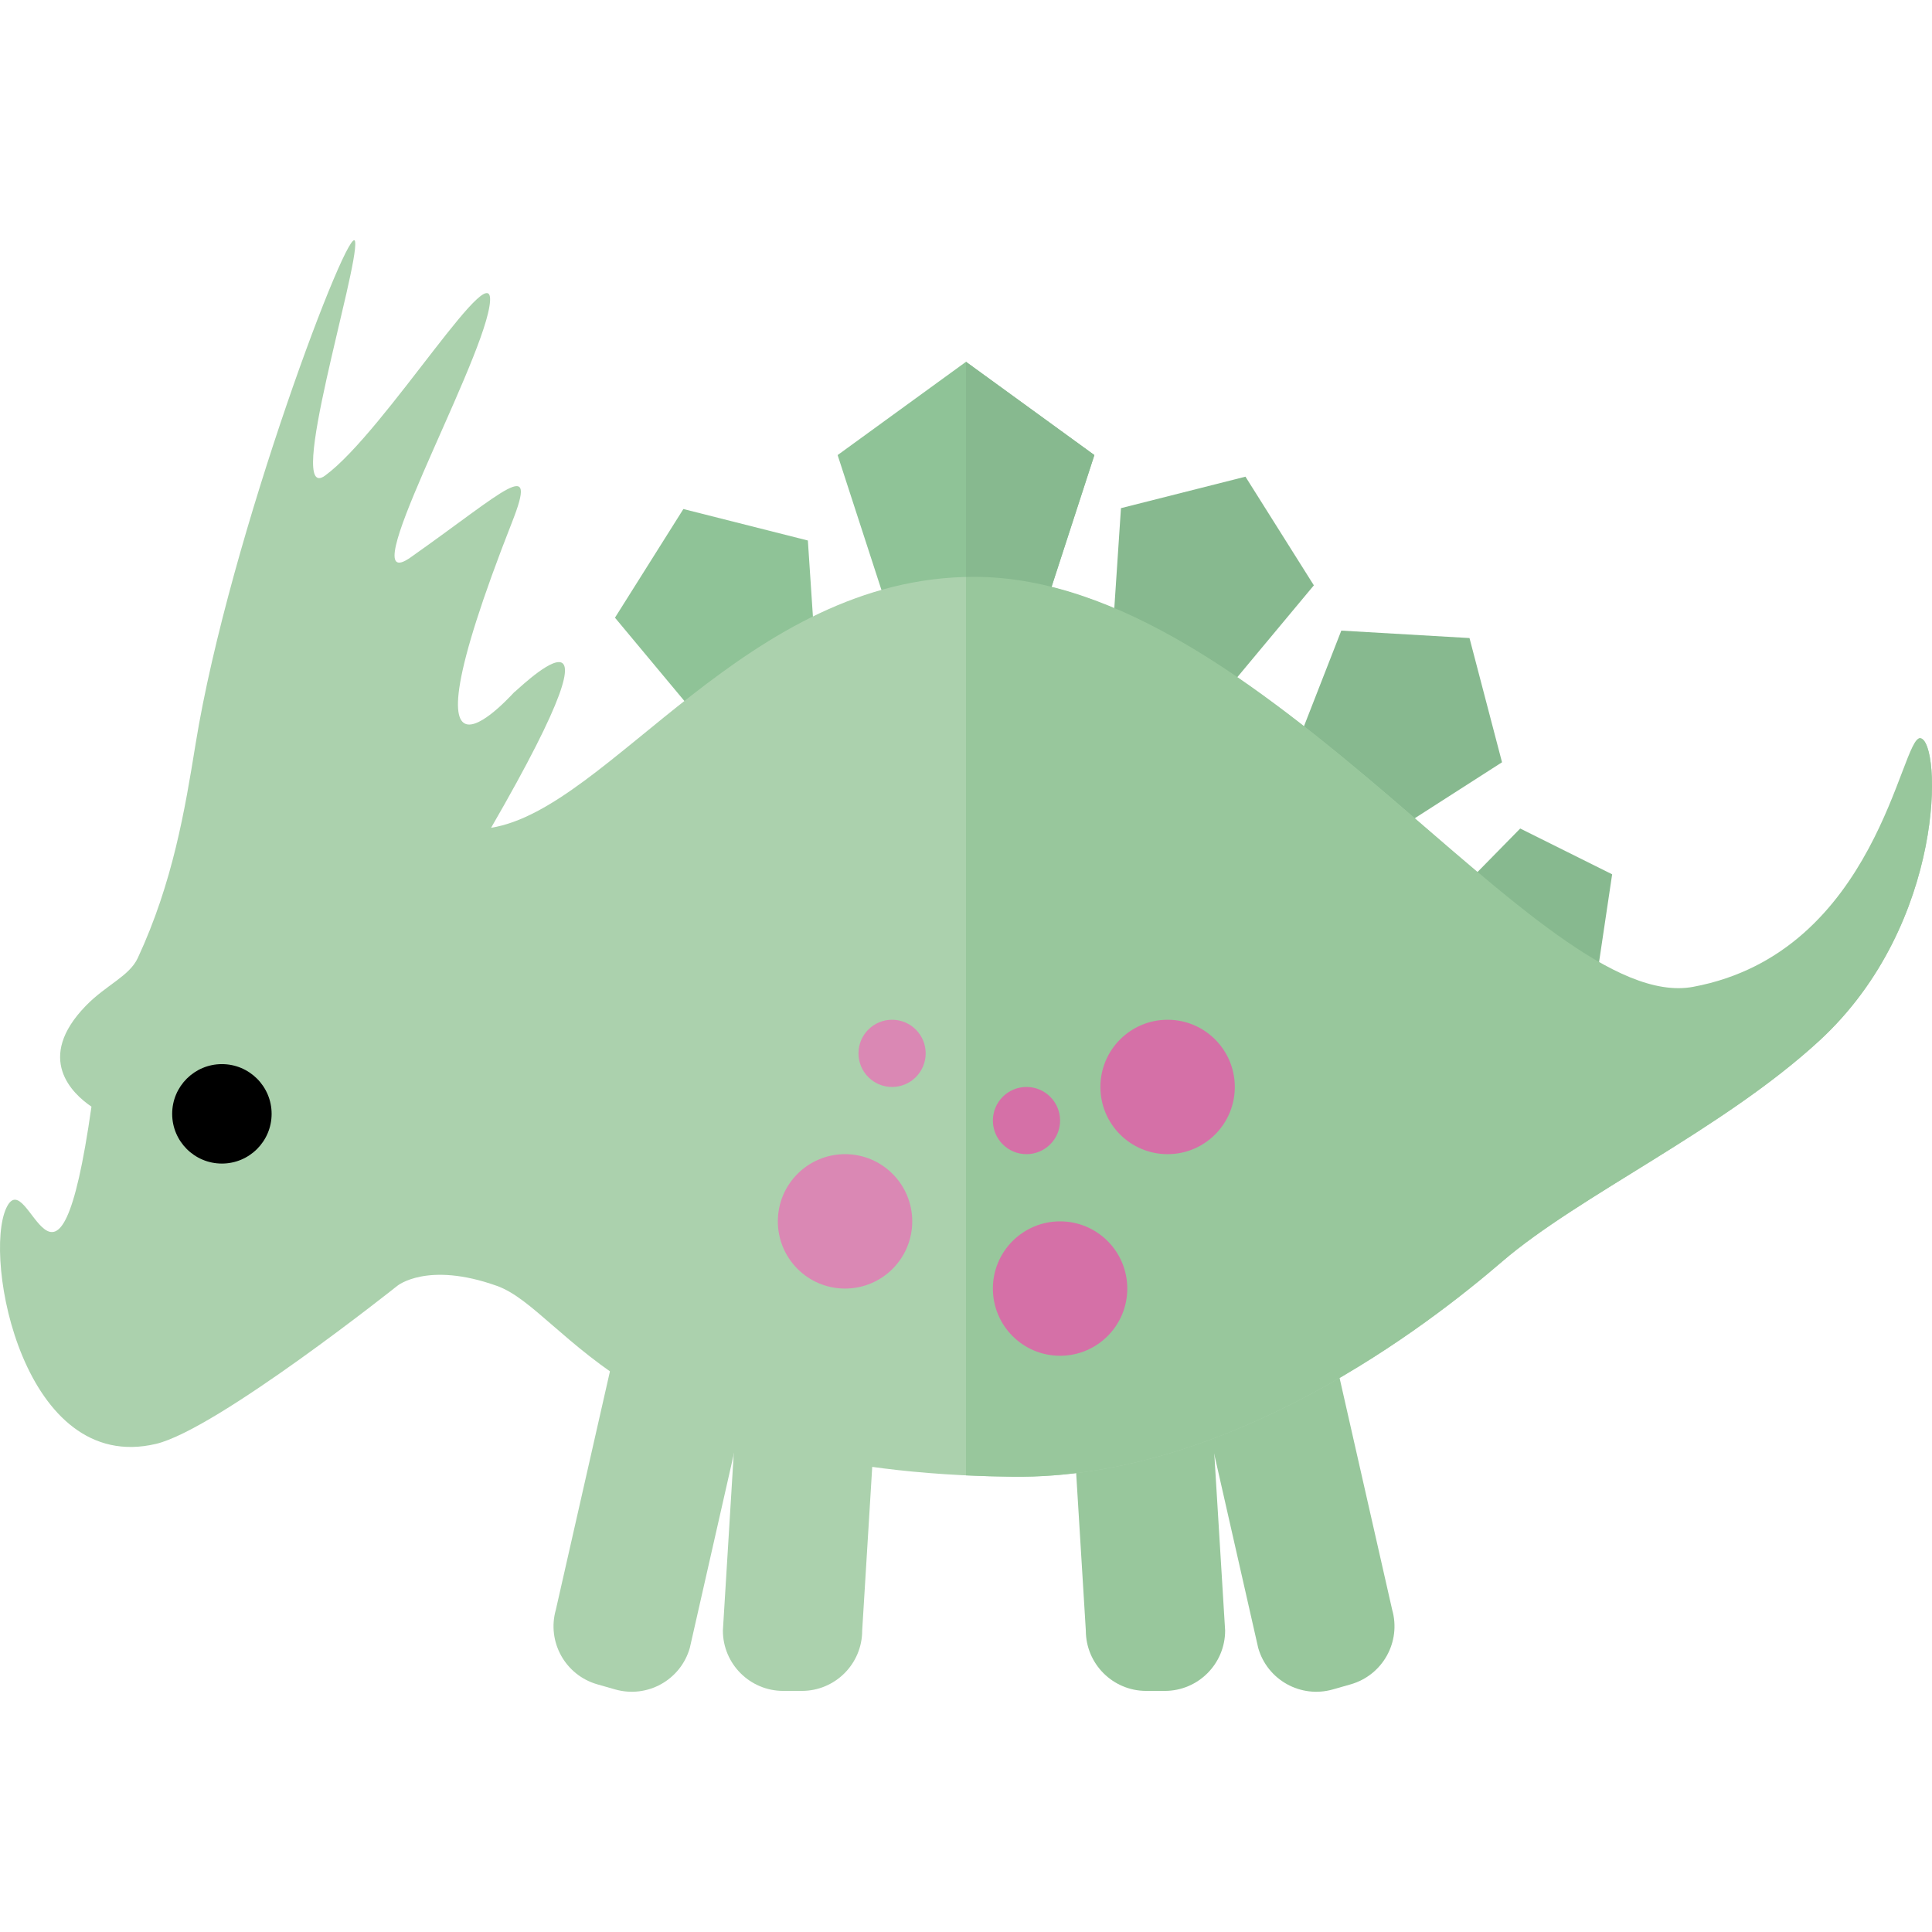
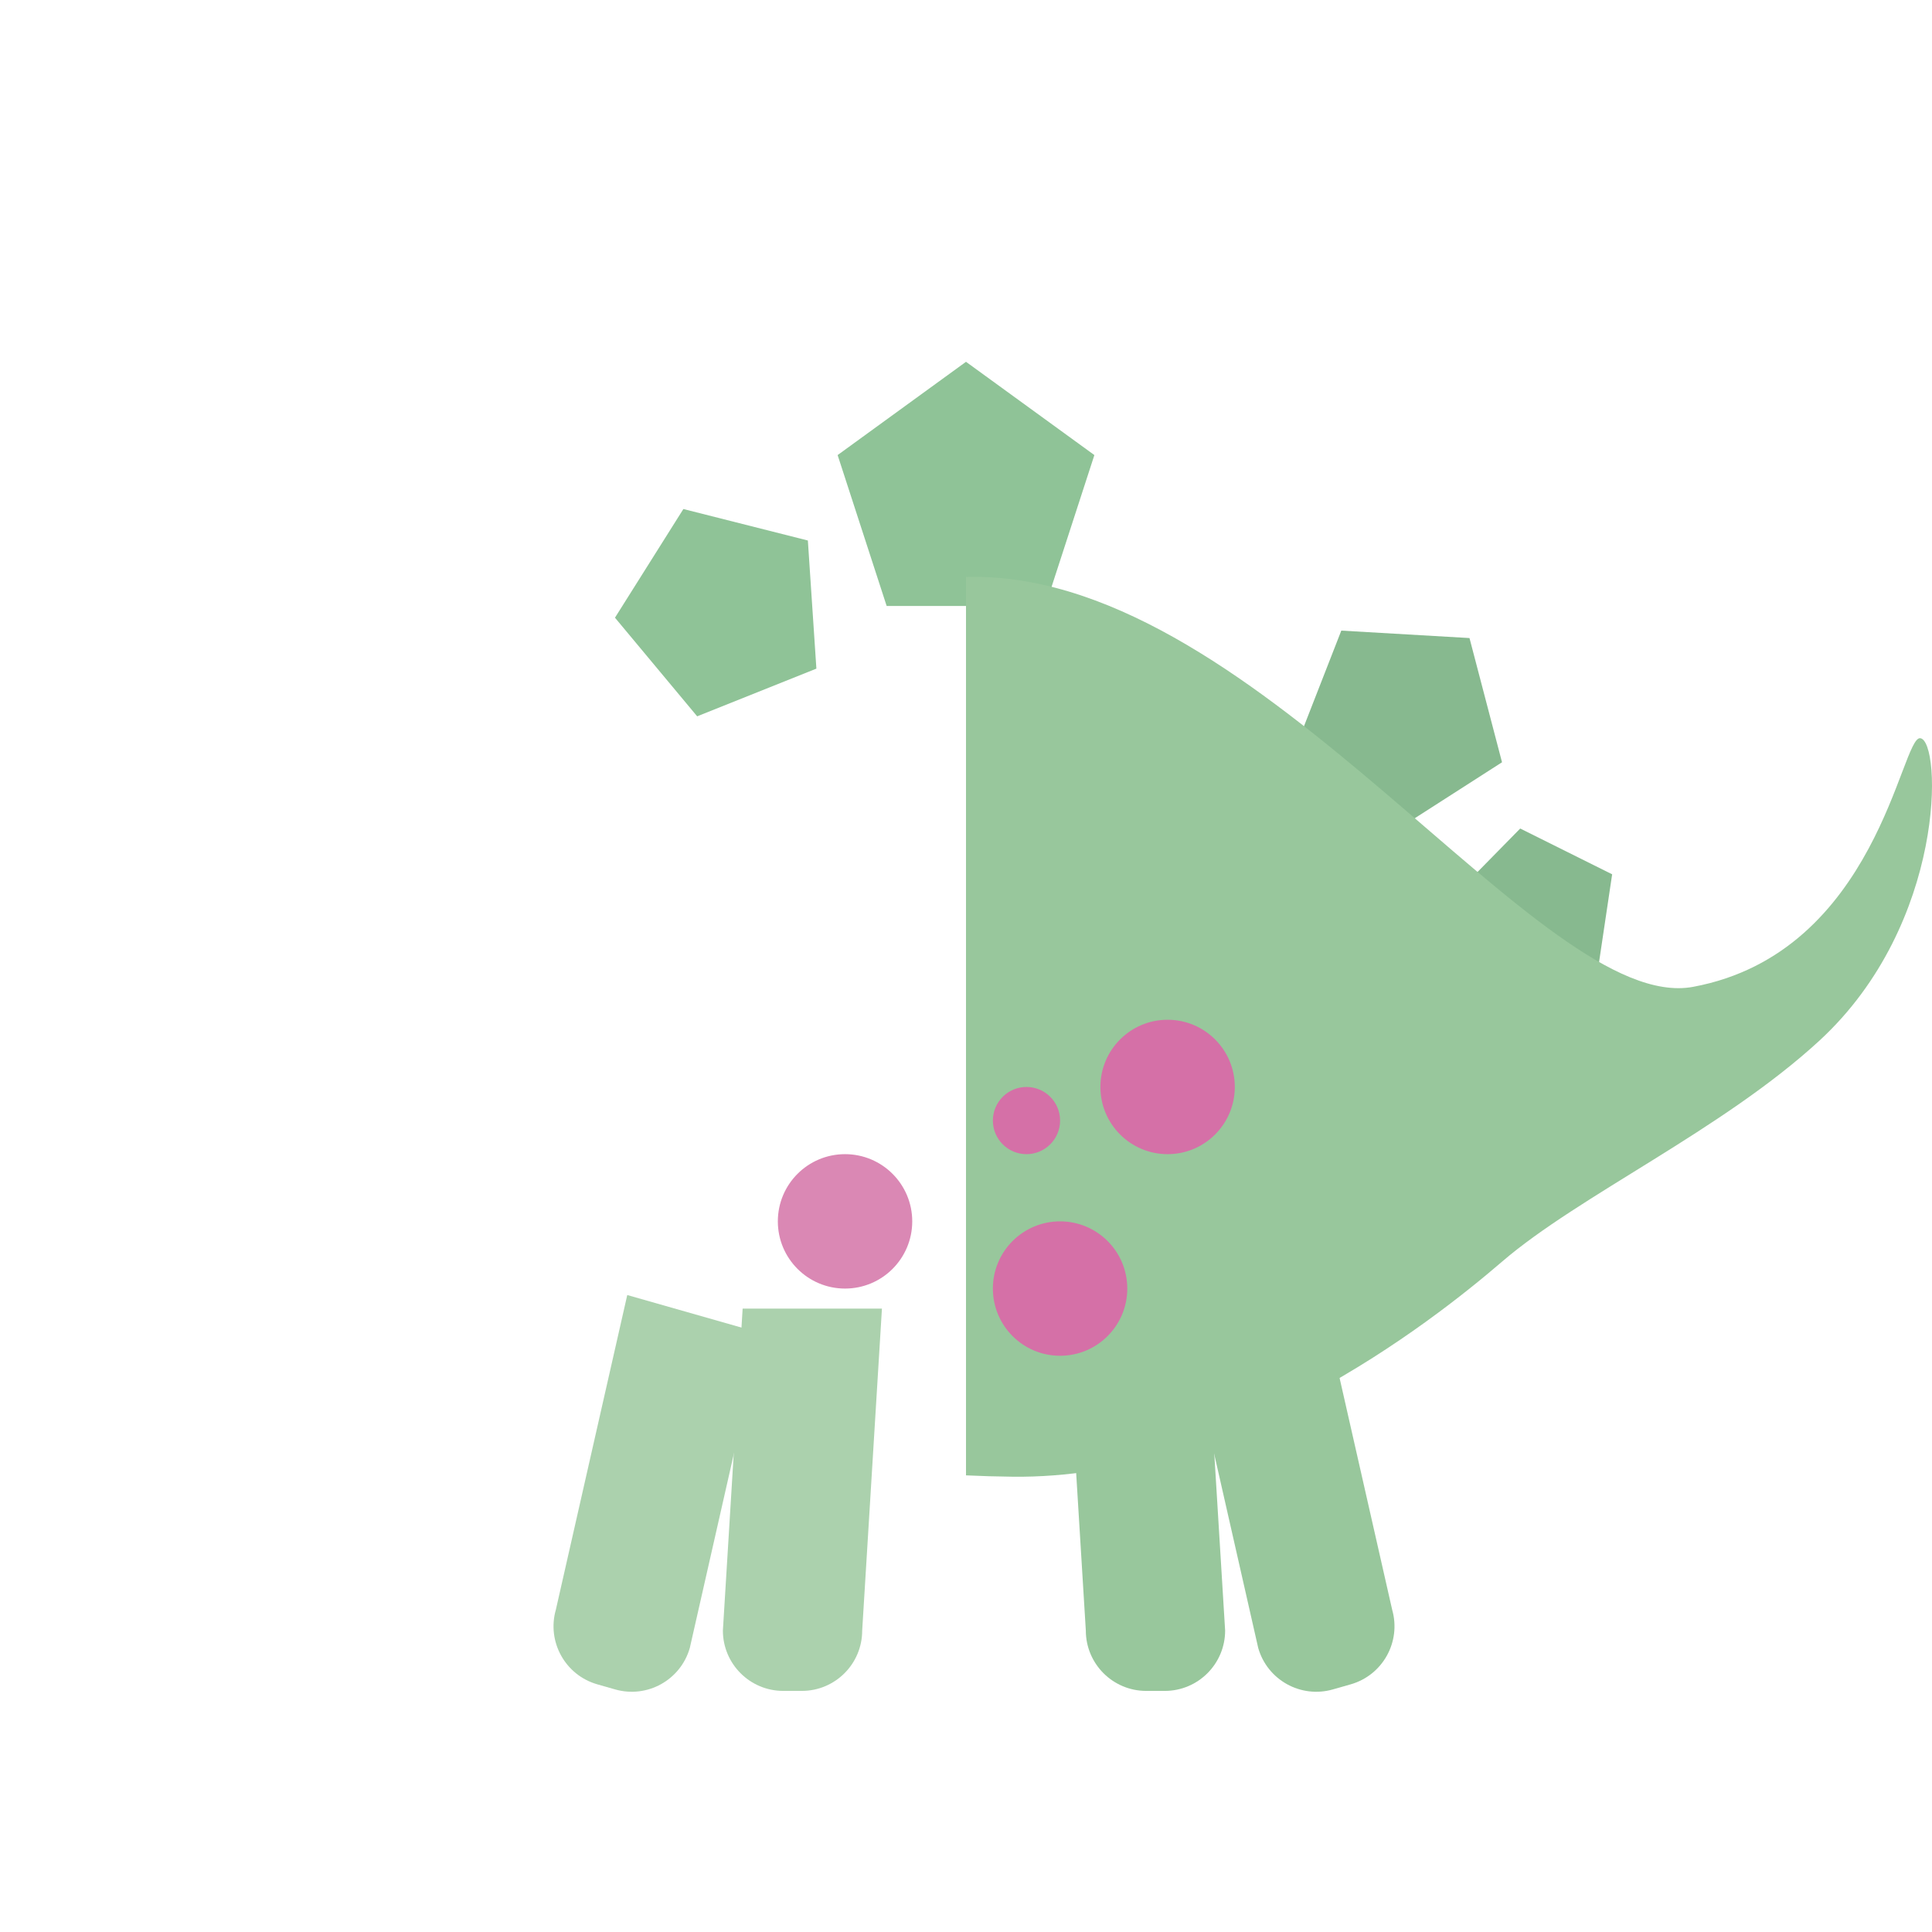
<svg xmlns="http://www.w3.org/2000/svg" height="800px" width="800px" version="1.1" id="Capa_1" viewBox="0 0 359.37 359.37" xml:space="preserve">
  <g id="XMLID_823_">
    <polygon id="XMLID_824_" style="fill:#8FC397;" points="164.927,112.72 155.806,84.648 179.685,67.299 203.564,84.648    194.443,112.72  " />
-     <polygon id="XMLID_48_" style="fill:#87B98F;" points="206.924,118.353 208.51,94.521 231.666,88.666 244.39,108.879    229.098,127.226  " />
    <polygon id="XMLID_47_" style="fill:#87B98F;" points="240.809,139.548 249.495,117.299 273.339,118.684 279.39,141.789    259.286,154.684  " />
    <polygon id="XMLID_46_" style="fill:#87B98F;" points="269.39,167.742 282.775,154.112 299.874,162.629 297.057,181.524    278.217,184.684  " />
    <polygon id="XMLID_45_" style="fill:#8FC397;" points="151.856,124.371 150.27,100.539 127.114,94.684 114.39,114.897    129.681,133.244  " />
    <path id="XMLID_44_" style="fill:#ABD1AD;" d="M114.435,314.251l-3.322-0.947c-5.964-1.7-9.42-7.912-7.721-13.875l13.283-58.541   l24.919,7.101l-13.283,58.541C126.611,312.494,120.399,315.951,114.435,314.251z" />
    <path id="XMLID_43_" style="fill:#ABD1AD;" d="M149.147,314.524h-3.455c-6.201,0-11.228-5.027-11.228-11.228l3.674-59.884h25.911   l-3.674,59.884C160.375,309.497,155.348,314.524,149.147,314.524z" />
    <path id="XMLID_42_" style="fill:#98C79C;" d="M247.914,314.251l3.322-0.947c5.964-1.7,9.42-7.912,7.721-13.875l-13.283-58.541   l-24.919,7.101l13.283,58.541C235.738,312.494,241.95,315.951,247.914,314.251z" />
    <path id="XMLID_41_" style="fill:#98C79C;" d="M213.203,314.524h3.455c6.201,0,11.228-5.027,11.228-11.228l-3.674-59.884H198.3   l3.674,59.884C201.975,309.497,207.002,314.524,213.203,314.524z" />
-     <path id="XMLID_825_" style="fill:#ABD1AD;" d="M357.184,137.312c-3.596-0.423,6.624,48.939-37.499,52.373   c-28.787,2.241-84.731-82.386-138.503-82.386c-42.306,0-67.769,43.147-89.833,46.677c28.526-49.385,3.685-24.377,4.359-25.27   c0.71-0.94-23.724,27.613-0.448-31.62c4.854-12.352-1.034-5.994-18.882,6.593c-11.23,7.919,12.658-34.534,14.656-46.655   c1.999-12.121-19.316,23.202-30.561,31.439c-7.503,5.496,6.275-38.537,5.585-43.488c-0.69-4.951-23.427,54.8-29.683,93.44   c-1.986,12.269-4.236,25.769-10.747,39.783c-1.575,3.389-5.88,5-9.648,8.876c-9.533,9.807-2.519,16.362,1.032,18.773   c-6.328,44.505-11.679,9.984-15.831,18.837c-4.406,9.394,3.208,49.75,27.854,43.887c11.343-2.698,44.855-29.384,44.855-29.384   s5.563-4.636,18.542,0c12.979,4.635,24.457,34.734,95.989,35.497c40.472,0.431,77.468-28.384,90.968-40   c14.333-12.333,41-24.5,59.043-41.118C362.111,171.757,361.169,137.78,357.184,137.312z" />
-     <circle id="XMLID_826_" cx="41.275" cy="207.185" r="9.249" />
-     <polygon id="XMLID_827_" style="fill:#87B98F;" points="179.685,67.299 179.685,112.72 194.443,112.72 203.564,84.648  " />
    <path id="XMLID_828_" style="fill:#98C79C;" d="M357.184,137.312c-3.596-0.423-7.999,39.873-42.248,46.25   c-28.386,5.285-79.982-76.262-133.754-76.262c-0.502,0-1,0.012-1.497,0.024V274.43c2.811,0.133,5.716,0.221,8.737,0.254   c40.472,0.431,77.468-28.384,90.968-40c14.333-12.333,41-24.5,59.043-41.118C362.111,171.757,361.169,137.78,357.184,137.312z" />
    <g id="XMLID_829_">
      <circle id="XMLID_830_" style="fill:#D570A7;" cx="217.185" cy="202.185" r="12.5" />
      <circle id="XMLID_35_" style="fill:#DA88B4;" cx="157.185" cy="227.185" r="12.5" />
      <circle id="XMLID_831_" style="fill:#D570A7;" cx="197.185" cy="239.685" r="12.5" />
      <circle id="XMLID_832_" style="fill:#D570A7;" cx="190.935" cy="208.435" r="6.25" />
-       <circle id="XMLID_833_" style="fill:#DA88B4;" cx="165.935" cy="195.935" r="6.25" />
    </g>
  </g>
</svg>